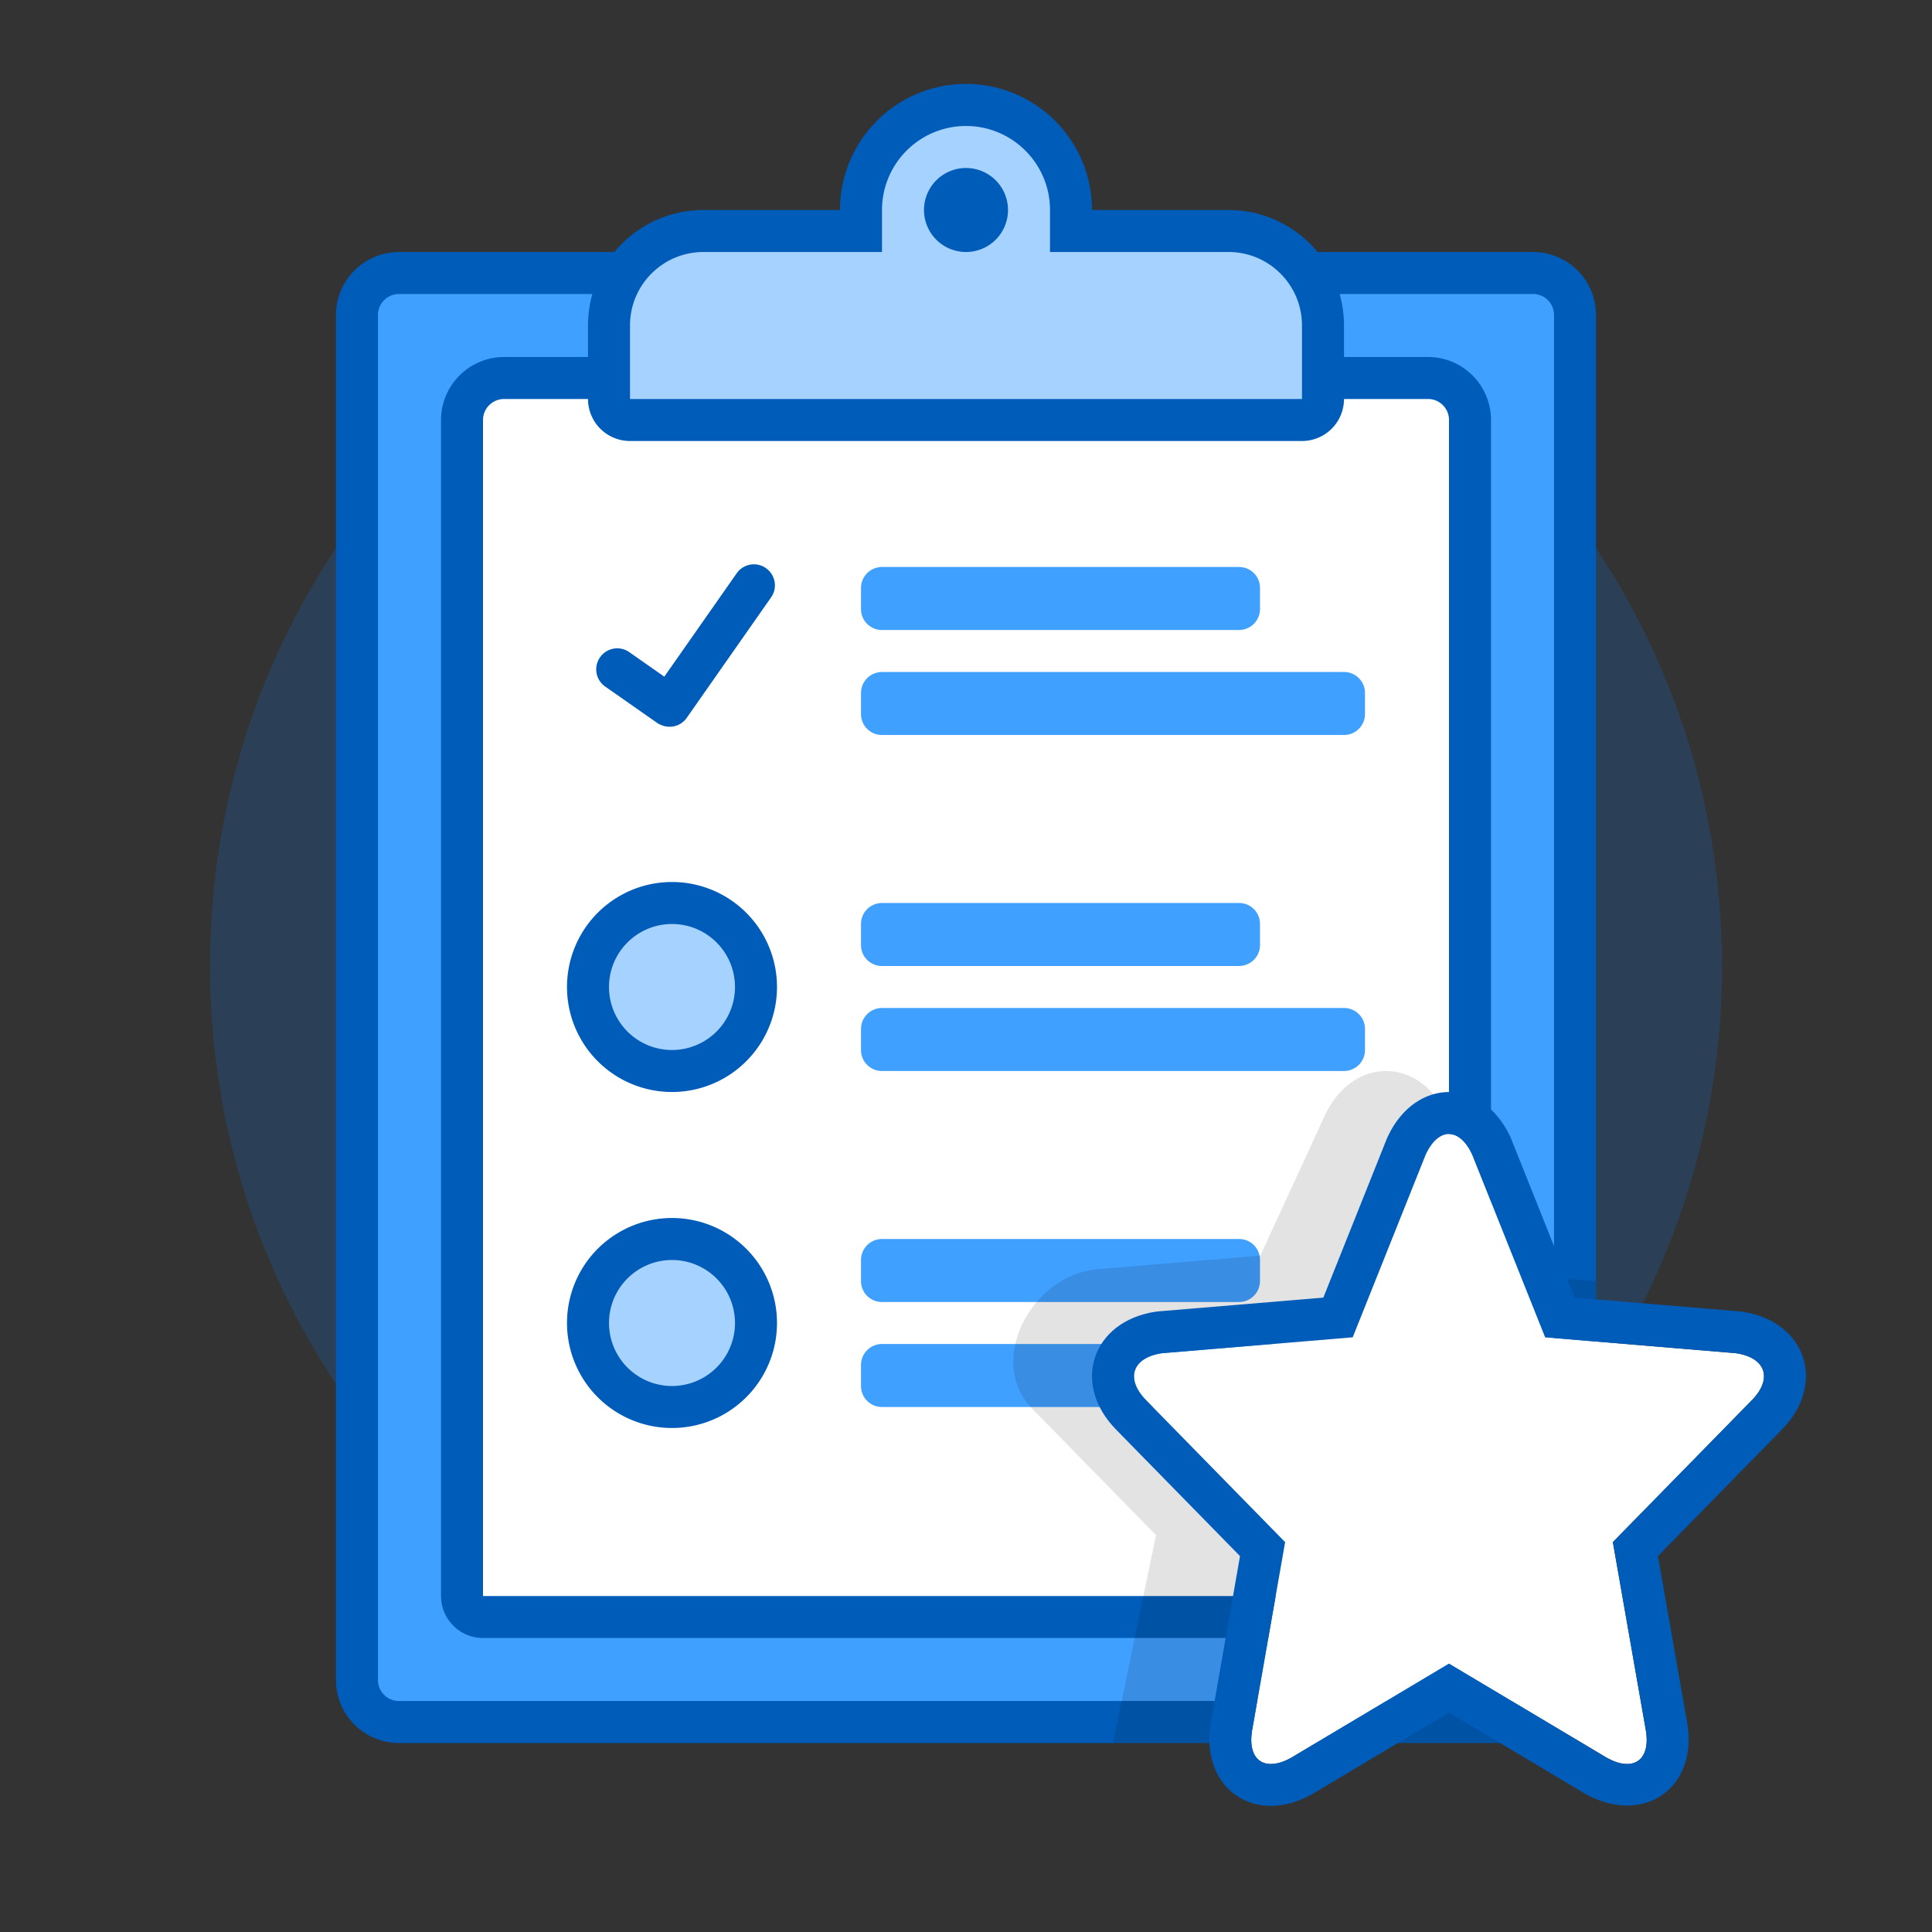
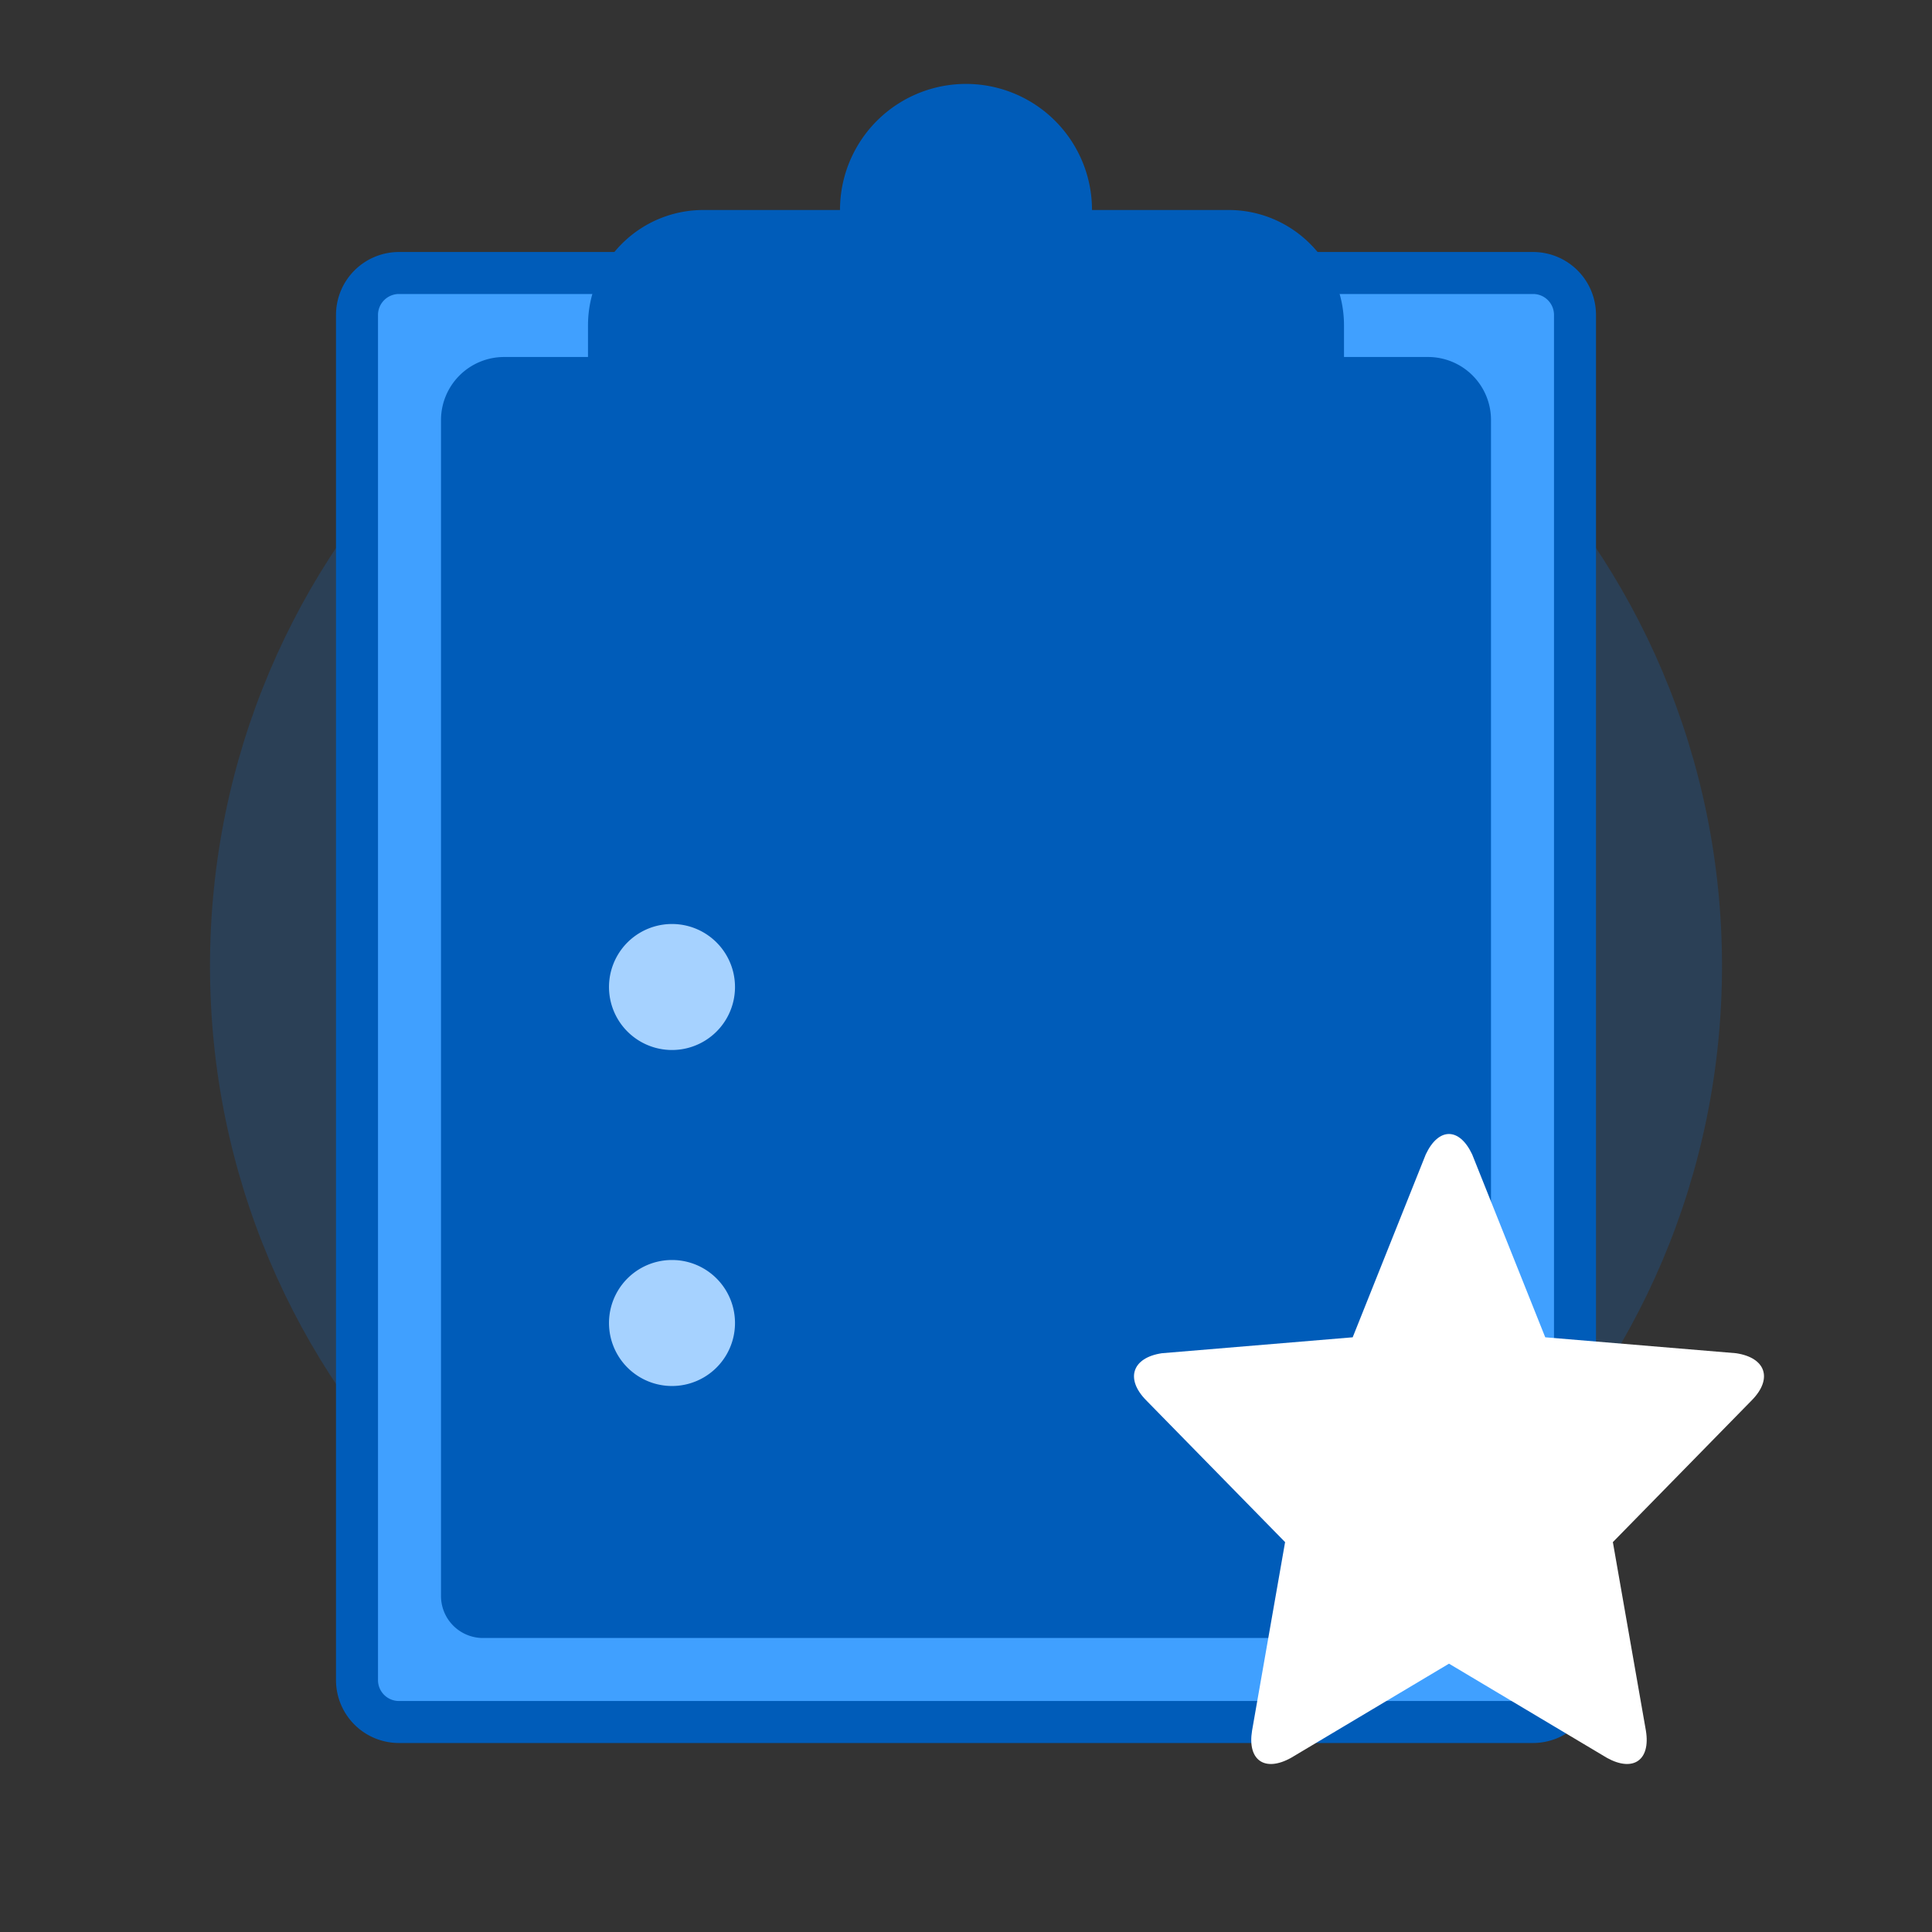
<svg xmlns="http://www.w3.org/2000/svg" width="92" height="92" class="wd-applet wd-applet-reports-favorites" focusable="false" role="presentation" viewBox="0 0 92 92">
  <rect x="0" y="0" width="92" height="92" fill="#333333" stroke="none" />
  <g fill="none" fill-rule="evenodd" class="wd-icon-container">
    <g fill="#0B77E3" fill-opacity=".2" class="animate-flood">
      <path d="M46 82c19.882 0 36-16.118 36-36S65.882 10 46 10 10 26.118 10 46s16.118 36 36 36z" class="color-400-alpha-20" />
    </g>
    <g class="animate-shrink">
      <path fill="#005CB9" fill-rule="nonzero" d="M16 15a3 3 0 0 1 2.996-3h54.008A2.996 2.996 0 0 1 76 15v65a3 3 0 0 1-2.996 3H18.996A2.996 2.996 0 0 1 16 80V15z" class="color-500" />
      <path fill="#40A0FF" d="M18 15a1 1 0 0 1 .996-1h54.008c.55 0 .996.446.996 1v65a1 1 0 0 1-.996 1H18.996A.996.996 0 0 1 18 80V15zM21 20V76a2 2 0 0 0 2 2h44.996A3.006 3.006 0 0 0 71 74.999V20A2.999 2.999 0 0 0 67.996 17H24.004A3.006 3.006 0 0 0 21 20.001z" class="color-300" />
-       <path fill="#FFF" d="M23 20.001c0-.553.455-1.001 1.004-1.001h43.992A.999.999 0 0 1 69 20.001V75c0 .553-.455 1.001-1.004 1.001H23V20.001z" class="color-100" />
-       <path fill="#40A0FF" d="M41 27.999a1 1 0 0 1 .995-.999h17.01c.55 0 .995.443.995.999v1.002a1 1 0 0 1-.995.999h-17.01a.994.994 0 0 1-.995-.999v-1.002zm0 5A1 1 0 0 1 42 32h22c.552 0 1 .443 1 .999v1.002A1 1 0 0 1 64 35H42c-.552 0-1-.443-1-.999v-1.002zm0 11a1 1 0 0 1 .995-.999h17.01c.55 0 .995.443.995.999v1.002a1 1 0 0 1-.995.999h-17.01a.994.994 0 0 1-.995-.999v-1.002zm0 5A1 1 0 0 1 42 48h22c.552 0 1 .443 1 .999v1.002A1 1 0 0 1 64 51H42c-.552 0-1-.443-1-.999v-1.002zm0 11a1 1 0 0 1 .995-.999h17.01c.55 0 .995.443.995.999v1.002a1 1 0 0 1-.995.999h-17.01a.994.994 0 0 1-.995-.999v-1.002zm0 5A1 1 0 0 1 42 64h22c.552 0 1 .443 1 .999v1.002A1 1 0 0 1 64 67H42c-.552 0-1-.443-1-.999v-1.002z" class="color-300" />
      <path fill="#005CB9" fill-rule="nonzero" d="M32 42a5 5 0 1 1 0 10 5 5 0 0 1 0-10zm0 16a5 5 0 1 1 0 10 5 5 0 0 1 0-10zm-.494-23.467a1.01 1.01 0 0 1-.23-.12l-2.457-1.72a.997.997 0 0 1-.245-1.393.997.997 0 0 1 1.392-.246l1.668 1.168 3.448-4.924a.996.996 0 0 1 1.391-.244c.452.317.563.94.247 1.39l-4.018 5.739a.996.996 0 0 1-1.196.35z" class="color-500" />
-       <path fill="#A6D2FF" d="M32 50a3 3 0 1 0 0-6 3 3 0 0 0 0 6zm0 16a3 3 0 1 0 0-6 3 3 0 0 0 0 6z" class="color-200" />
+       <path fill="#A6D2FF" d="M32 50a3 3 0 1 0 0-6 3 3 0 0 0 0 6m0 16a3 3 0 1 0 0-6 3 3 0 0 0 0 6z" class="color-200" />
      <path fill="#005CB9" fill-rule="nonzero" d="M40 10h-6.5c-3.039 0-5.5 2.462-5.5 5.5V19a2 2 0 0 0 2 2h32a2 2 0 0 0 2-2v-3.5c0-3.035-2.464-5.5-5.5-5.5H52v-.004a6 6 0 0 0-12 0V10z" class="color-500" />
-       <path fill="#A6D2FF" d="M46 6c2.21 0 4 1.797 4 3.996V12h8.5c1.933 0 3.5 1.57 3.5 3.5V19H30v-3.5c0-1.933 1.565-3.5 3.5-3.5H42V9.996A4 4 0 0 1 46 6zm0 2a2 2 0 1 0 0 4 2 2 0 0 0 0-4z" class="color-200" />
-       <path fill="#000" fill-opacity=".11" fill-rule="nonzero" d="M53 83l2.048-9.9-5.903-6.026c-2.14-2.184-.142-6.152 2.876-6.611l.135-.016 7.86-.656 3.021-6.562.048-.11c1.331-2.825 4.497-2.825 5.828 0l.048.11 4.02 7.562L76 61V80c0 1.511-1.29 3-3.018 3H53z" class="color-shadow" />
    </g>
    <g class="animate-grow">
      <path fill="#FFF" d="M69 79.222l7.526 4.488c1.249.688 2.08.108 1.85-1.298l-1.573-8.978 6.621-6.76c1-1.02.664-2.02-.748-2.234l-9.093-.759-3.48-8.71c-.61-1.294-1.599-1.295-2.209 0l-3.48 8.71-9.092.759c-1.407.214-1.747 1.215-.748 2.235l6.621 6.759-1.573 8.978c-.23 1.404.598 1.988 1.85 1.298L69 79.222z" class="color-100" />
-       <path fill="#005CB9" fill-rule="nonzero" d="M69 79.222l7.526 4.488c1.249.688 2.08.108 1.85-1.298l-1.573-8.978 6.621-6.76c1-1.02.664-2.02-.748-2.234l-9.093-.759-3.48-8.71c-.61-1.294-1.599-1.295-2.209 0l-3.48 8.71-9.092.759c-1.407.214-1.747 1.215-.748 2.235l6.621 6.759-1.573 8.978c-.23 1.404.598 1.988 1.85 1.298L69 79.222zm-6.563 6.24c-2.71 1.493-5.289-.32-4.785-3.395l1.396-7.967-5.903-6.026c-2.14-2.184-1.142-5.152 1.876-5.611l.135-.016 7.86-.656 3.021-7.562.048-.11c1.331-2.825 4.497-2.825 5.828 0l.048.11 3.02 7.562 7.861.656.135.016c3.023.46 4.017 3.425 1.876 5.611L78.95 74.1l1.4 7.988c.5 3.057-2.08 4.865-4.849 3.34L69 81.551l-6.562 3.911z" class="color-500" />
    </g>
  </g>
</svg>